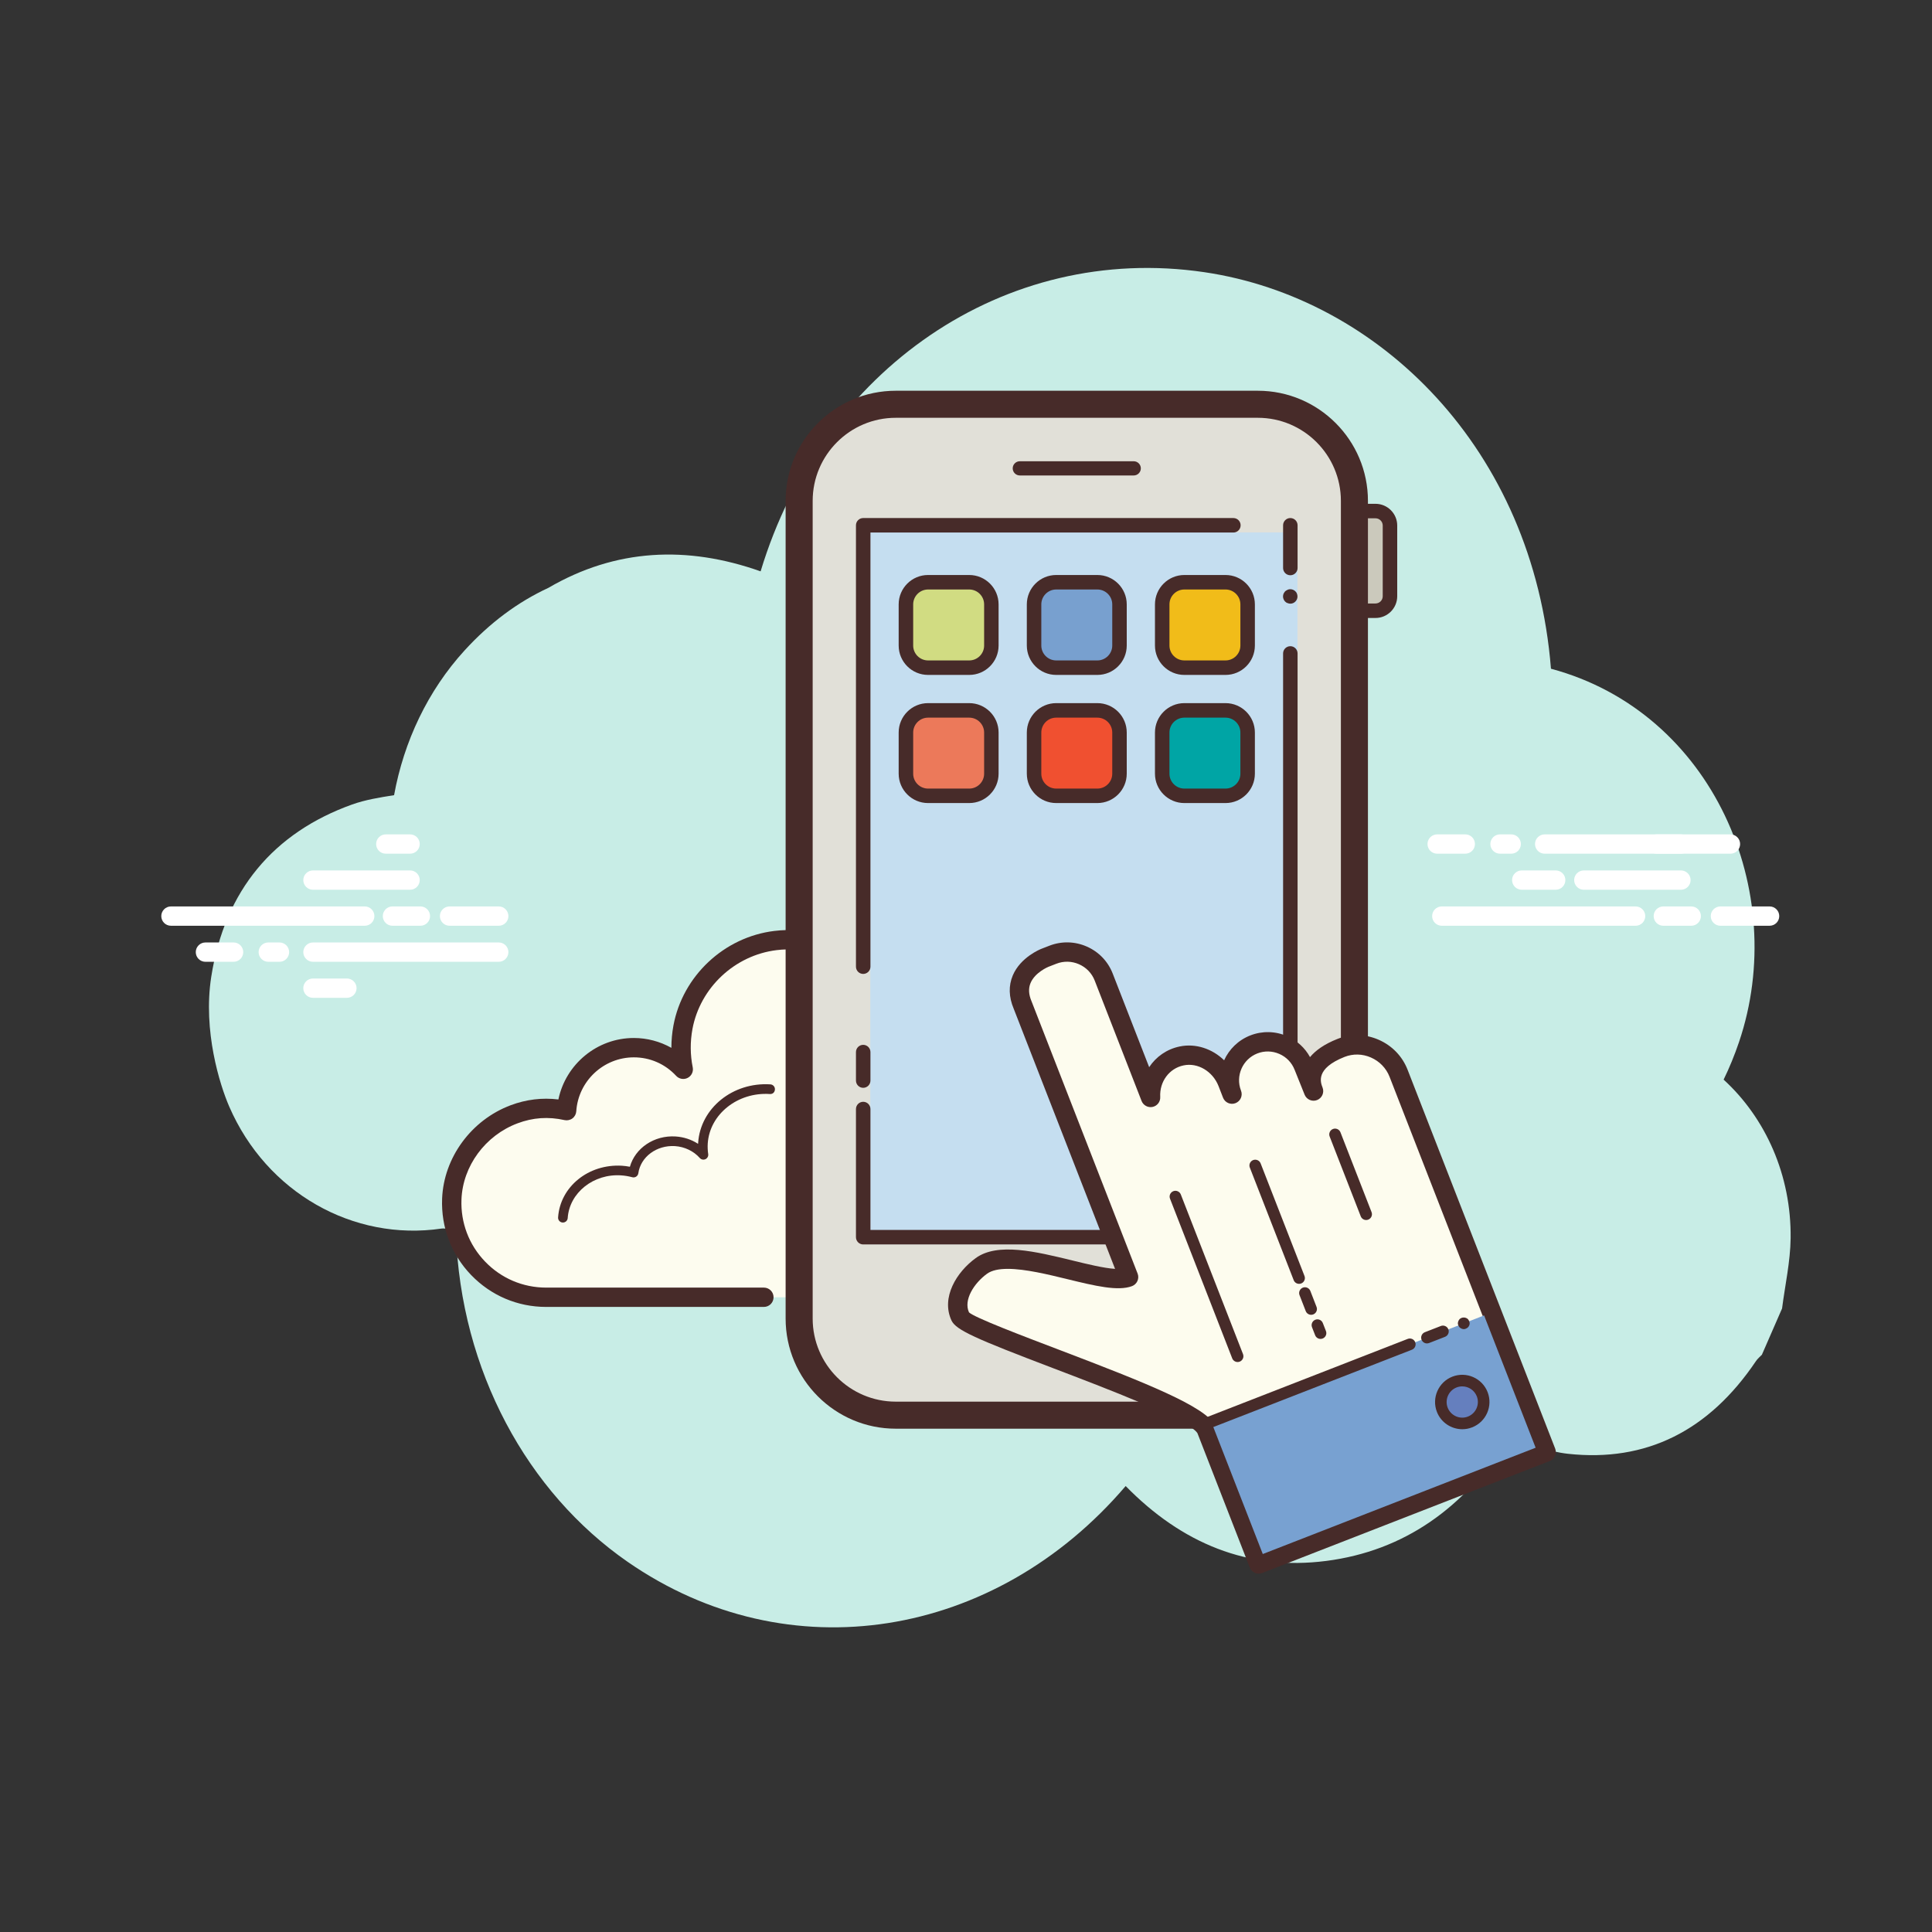
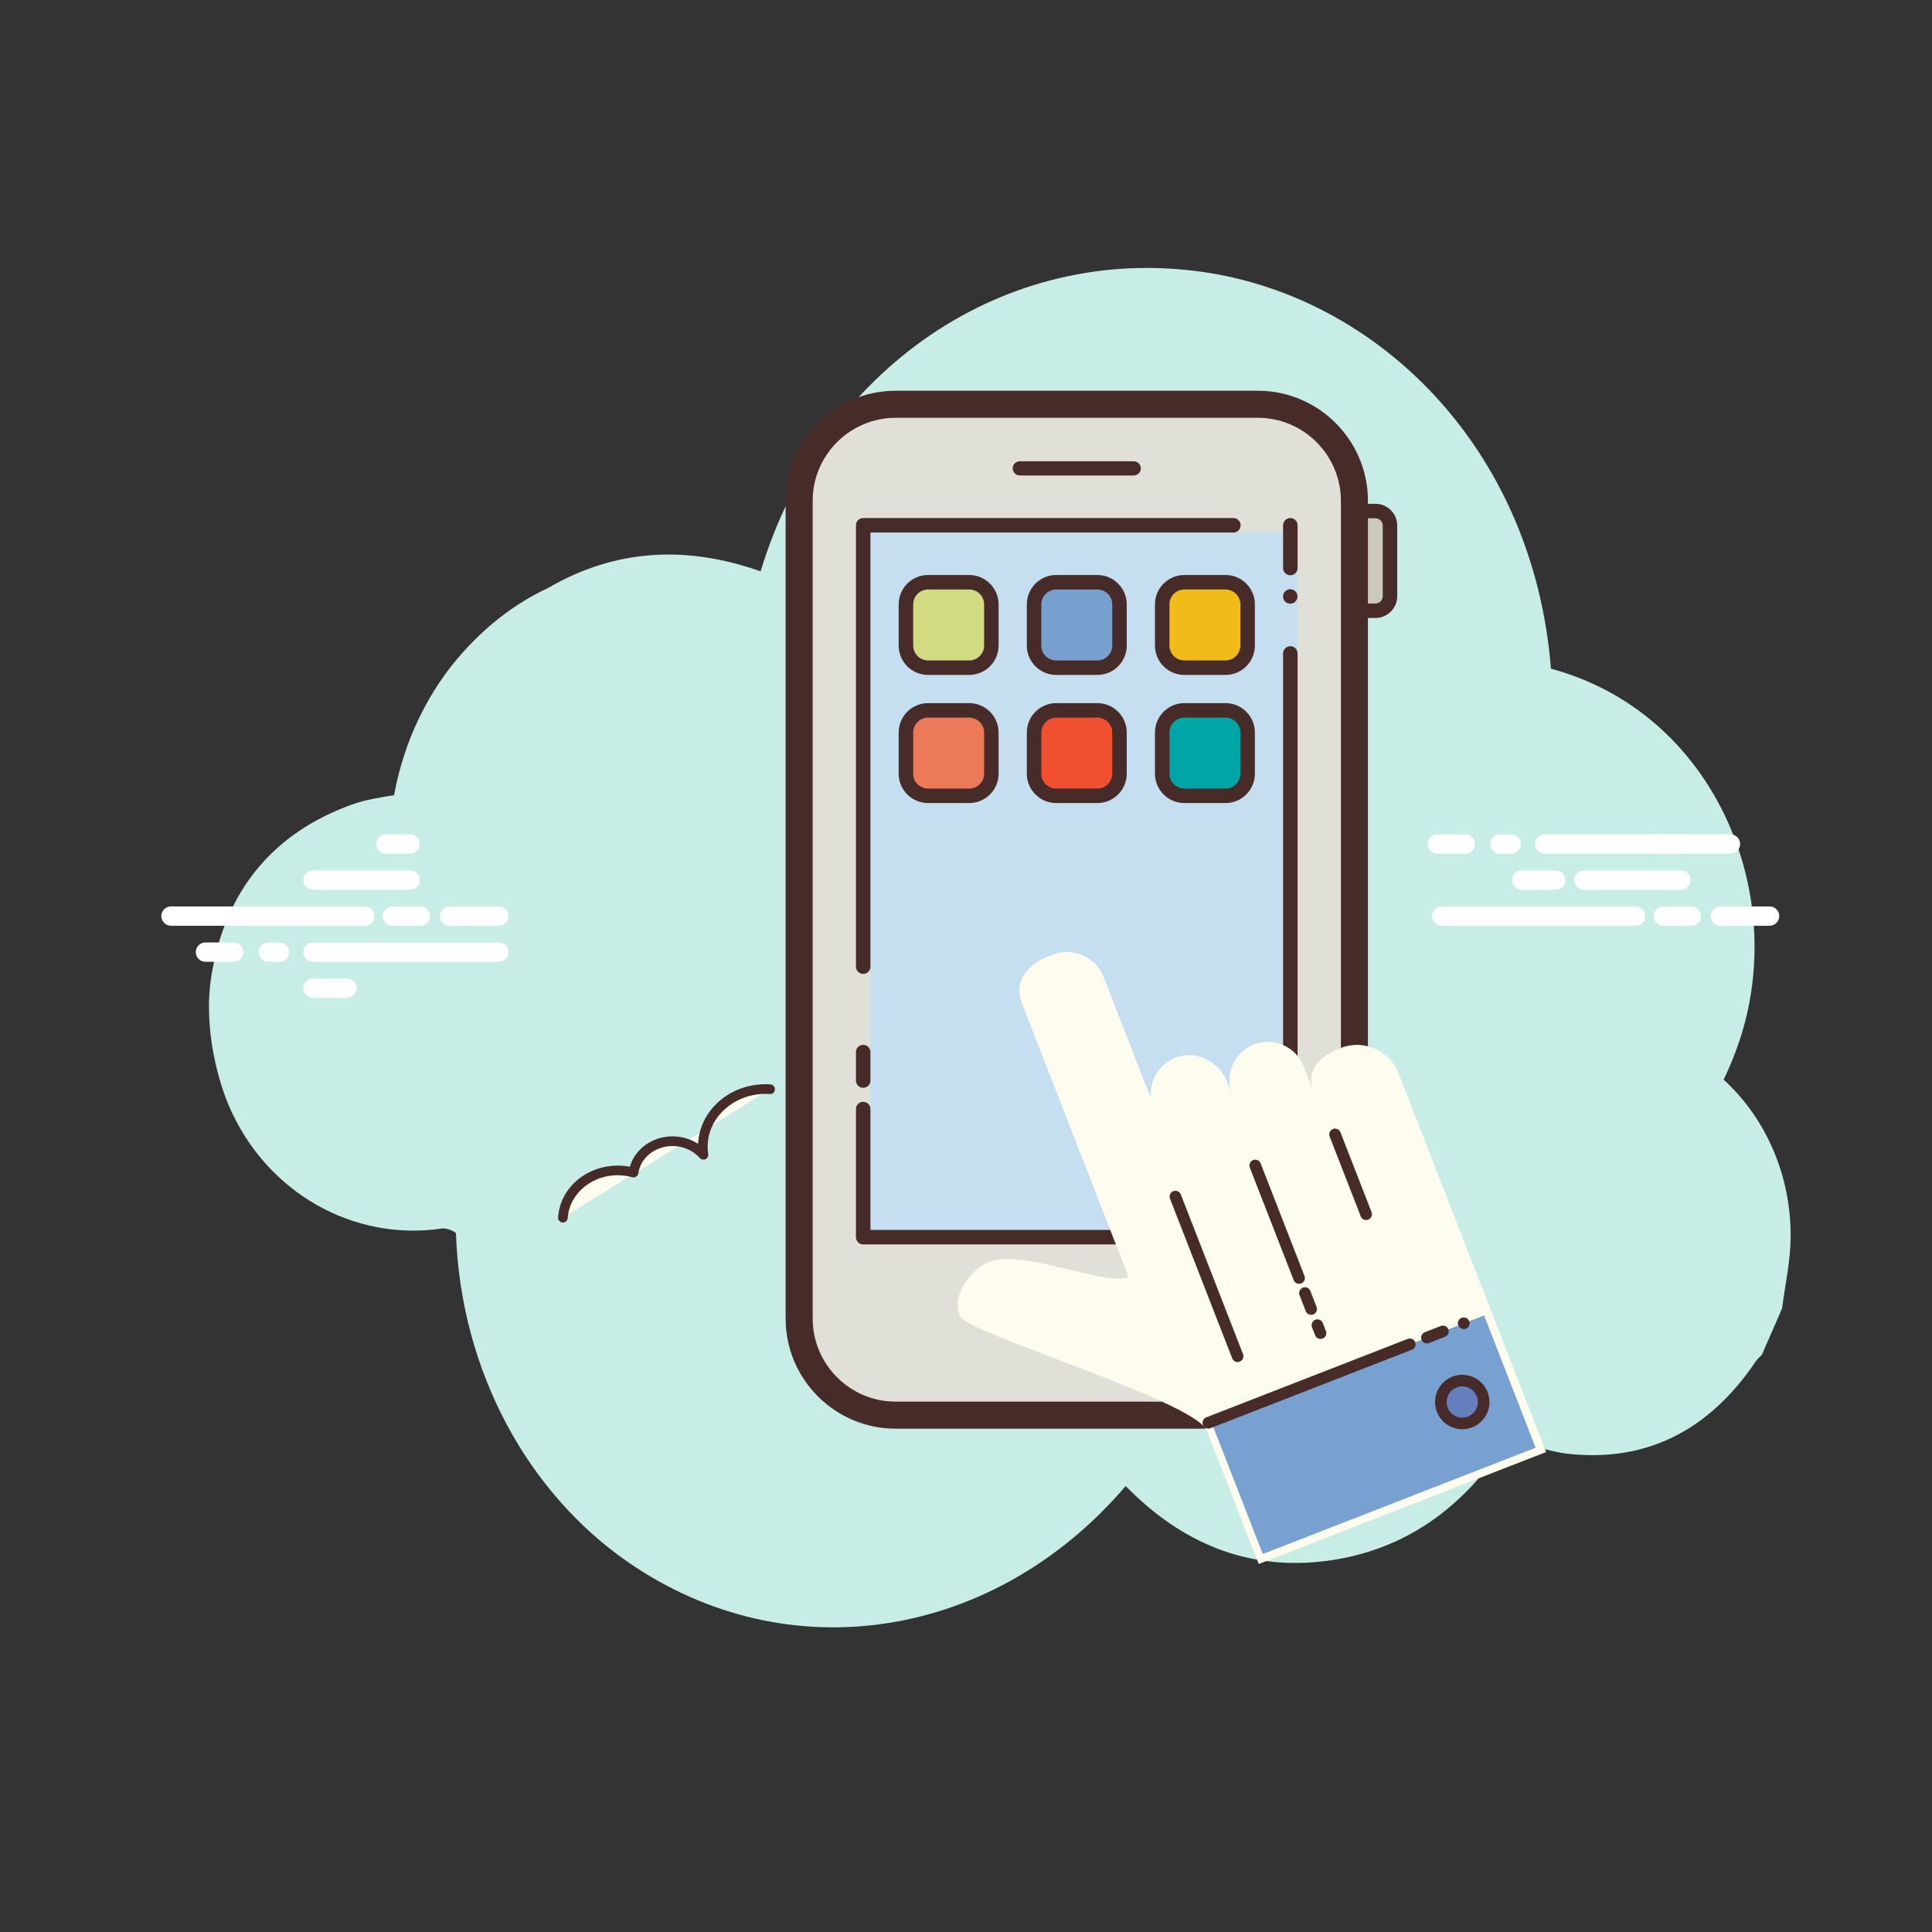
<svg xmlns="http://www.w3.org/2000/svg" width="160" height="160" viewBox="0 0 160 160" fill="none">
  <rect x="0" y="0" width="160" height="160" fill="#333333" stroke="none" />
  <path d="M142.743 89.41C143.223 88.424 143.649 87.387 144.017 86.301C148.229 73.869 141.858 58.976 128.444 55.381C126.993 37.168 114.193 24.674 99.737 22.541C83.191 20.101 68.034 30.611 62.991 47.317C56.913 45.163 50.989 45.426 45.407 48.688C42.874 49.859 40.557 51.587 38.479 53.861C35.428 57.199 33.444 61.411 32.636 65.853C31.439 66.042 30.263 66.231 29.154 66.627C22.69 68.946 18.612 73.717 17.493 80.904C16.797 85.379 18.202 89.843 18.986 91.647C22.082 98.775 29.261 102.814 36.556 101.746C36.919 101.693 37.447 101.856 37.759 102.118C38.145 113.51 43.676 123.586 51.973 129.341C65.287 138.576 82.417 135.731 93.223 123.067C97.853 127.803 103.364 130.104 109.837 129.269C116.274 128.438 121.273 124.886 124.919 119.11C126.604 119.563 128.201 120.216 129.852 120.397C136.319 121.104 141.527 118.502 145.423 112.717C145.556 112.518 145.748 112.366 145.913 112.192C146.469 110.915 147.026 109.638 147.583 108.362C147.831 106.424 148.269 104.485 148.292 102.55C148.356 97.343 146.225 92.594 142.743 89.41Z" fill="#C8EDE6" />
-   <path d="M68.311 107.434C68.311 107.434 87.016 107.434 87.13 107.434C91.45 107.434 94.951 103.931 94.951 99.611C94.951 95.843 92.285 92.698 88.737 91.957C88.778 91.627 88.805 91.293 88.805 90.952C88.805 86.478 85.178 82.851 80.704 82.851C78.063 82.851 75.724 84.122 74.245 86.078C73.868 81.098 69.418 77.256 64.213 77.893C60.407 78.358 57.26 81.301 56.559 85.07C56.335 86.28 56.357 87.453 56.581 88.554C55.56 87.454 54.108 86.763 52.49 86.763C49.53 86.763 47.112 89.069 46.922 91.981C45.578 91.683 44.116 91.702 42.575 92.282C39.631 93.387 37.535 96.158 37.412 99.301C37.237 103.763 40.804 107.437 45.228 107.437C45.564 107.437 46.745 107.437 47.017 107.437H63.258" fill="#FDFCEF" />
-   <path d="M87.129 108.234H68.309C67.868 108.234 67.51 107.875 67.51 107.434C67.51 106.992 67.868 106.634 68.309 106.634H87.13C91.002 106.634 94.153 103.483 94.153 99.611C94.153 96.304 91.805 93.414 88.573 92.739C88.165 92.654 87.89 92.269 87.943 91.854C87.98 91.558 88.007 91.258 88.007 90.952C88.007 86.926 84.732 83.651 80.706 83.651C78.406 83.651 76.282 84.712 74.884 86.56C74.684 86.824 74.337 86.938 74.022 86.845C73.701 86.75 73.474 86.47 73.449 86.139C73.282 83.936 72.204 81.866 70.489 80.461C68.756 79.04 66.566 78.414 64.313 78.686C60.849 79.11 57.985 81.795 57.346 85.216C57.15 86.283 57.157 87.354 57.369 88.395C57.439 88.747 57.27 89.102 56.95 89.266C56.636 89.43 56.242 89.363 55.998 89.099C55.079 88.109 53.833 87.565 52.493 87.565C49.985 87.565 47.889 89.528 47.724 92.034C47.708 92.267 47.593 92.482 47.406 92.621C47.218 92.76 46.975 92.81 46.754 92.762C45.404 92.461 44.132 92.55 42.86 93.029C40.191 94.03 38.324 96.563 38.217 99.33C38.142 101.261 38.836 103.09 40.172 104.478C41.508 105.869 43.306 106.634 45.233 106.634H63.263C63.705 106.634 64.063 106.992 64.063 107.434C64.063 107.875 63.705 108.234 63.263 108.234H45.23C42.863 108.234 40.657 107.294 39.015 105.589C37.373 103.883 36.521 101.638 36.614 99.267C36.748 95.866 39.031 92.755 42.295 91.53C43.577 91.05 44.9 90.888 46.244 91.053C46.849 88.136 49.441 85.962 52.492 85.962C53.588 85.962 54.658 86.248 55.602 86.778C55.601 86.162 55.657 85.542 55.772 84.923C56.535 80.824 59.965 77.605 64.116 77.098C66.812 76.766 69.428 77.523 71.5 79.222C73.106 80.539 74.247 82.344 74.761 84.331C76.382 82.866 78.471 82.051 80.703 82.051C85.61 82.051 89.604 86.045 89.604 90.952C89.604 91.085 89.601 91.219 89.593 91.35C93.199 92.427 95.749 95.794 95.749 99.613C95.751 104.365 91.884 108.234 87.129 108.234Z" fill="#472B29" />
  <path d="M63.778 90.203C60.886 90.013 58.394 92.011 58.217 94.666C58.194 94.995 58.209 95.32 58.257 95.635C57.698 95.005 56.873 94.578 55.924 94.515C54.188 94.402 52.689 95.547 52.471 97.107C52.156 97.021 51.826 96.963 51.486 96.941C48.954 96.774 46.775 98.523 46.618 100.846" fill="#FDFCEF" />
  <path d="M46.618 101.245C46.608 101.245 46.6 101.245 46.591 101.245C46.37 101.23 46.203 101.04 46.219 100.819C46.389 98.282 48.733 96.374 51.512 96.541C51.728 96.555 51.946 96.584 52.165 96.626C52.603 95.077 54.172 94.006 55.951 94.117C56.632 94.162 57.269 94.374 57.812 94.728C57.813 94.698 57.815 94.669 57.818 94.638C58.01 91.768 60.691 89.602 63.803 89.803C64.024 89.818 64.191 90.008 64.175 90.229C64.162 90.448 64.005 90.621 63.749 90.602C61.104 90.429 58.778 92.262 58.613 94.691C58.594 94.989 58.607 95.286 58.65 95.574C58.677 95.75 58.584 95.922 58.424 95.998C58.26 96.072 58.071 96.034 57.954 95.901C57.447 95.328 56.696 94.968 55.895 94.915C54.383 94.824 53.055 95.803 52.864 97.163C52.847 97.277 52.783 97.378 52.688 97.442C52.591 97.506 52.471 97.523 52.364 97.494C52.061 97.413 51.755 97.36 51.456 97.341C49.16 97.178 47.156 98.774 47.015 100.874C47.002 101.083 46.828 101.245 46.618 101.245Z" fill="#472B29" />
  <path d="M90.299 92.874C87.581 91.592 84.437 92.499 83.277 94.901C83.133 95.198 83.025 95.507 82.955 95.819" fill="#FDFCEF" />
  <path d="M82.952 96.218C82.923 96.218 82.894 96.214 82.864 96.208C82.648 96.16 82.512 95.946 82.561 95.73C82.64 95.384 82.758 95.045 82.915 94.726C84.166 92.134 87.552 91.139 90.467 92.514C90.667 92.608 90.753 92.846 90.659 93.046C90.563 93.248 90.321 93.33 90.126 93.238C87.605 92.051 84.697 92.877 83.635 95.077C83.505 95.342 83.406 95.621 83.342 95.909C83.301 96.091 83.134 96.218 82.952 96.218Z" fill="#472B29" />
  <path d="M30.206 76.667H14.157C13.715 76.667 13.357 76.309 13.357 75.867C13.357 75.426 13.715 75.067 14.157 75.067H30.206C30.648 75.067 31.006 75.426 31.006 75.867C31.006 76.309 30.649 76.667 30.206 76.667ZM34.816 76.667H32.502C32.061 76.667 31.702 76.309 31.702 75.867C31.702 75.426 32.061 75.067 32.502 75.067H34.816C35.257 75.067 35.616 75.426 35.616 75.867C35.616 76.309 35.259 76.667 34.816 76.667ZM41.304 76.667H37.23C36.789 76.667 36.43 76.309 36.43 75.867C36.43 75.426 36.789 75.067 37.23 75.067H41.304C41.745 75.067 42.104 75.426 42.104 75.867C42.104 76.309 41.745 76.667 41.304 76.667ZM41.304 79.651H25.918C25.477 79.651 25.118 79.293 25.118 78.851C25.118 78.41 25.477 78.051 25.918 78.051H41.304C41.745 78.051 42.104 78.41 42.104 78.851C42.104 79.293 41.745 79.651 41.304 79.651ZM23.145 79.651H22.217C21.776 79.651 21.417 79.293 21.417 78.851C21.417 78.41 21.776 78.051 22.217 78.051H23.145C23.587 78.051 23.945 78.41 23.945 78.851C23.945 79.293 23.589 79.651 23.145 79.651ZM19.344 79.651H17.013C16.571 79.651 16.213 79.293 16.213 78.851C16.213 78.41 16.571 78.051 17.013 78.051H19.344C19.785 78.051 20.144 78.41 20.144 78.851C20.144 79.293 19.787 79.651 19.344 79.651ZM33.961 73.685H25.918C25.477 73.685 25.118 73.326 25.118 72.885C25.118 72.443 25.477 72.085 25.918 72.085H33.961C34.403 72.085 34.761 72.443 34.761 72.885C34.761 73.326 34.403 73.685 33.961 73.685ZM33.961 70.699H31.949C31.507 70.699 31.149 70.341 31.149 69.899C31.149 69.458 31.507 69.099 31.949 69.099H33.961C34.403 69.099 34.761 69.458 34.761 69.899C34.761 70.341 34.403 70.699 33.961 70.699ZM28.729 82.635H25.917C25.475 82.635 25.117 82.277 25.117 81.835C25.117 81.394 25.475 81.035 25.917 81.035H28.729C29.171 81.035 29.529 81.394 29.529 81.835C29.529 82.277 29.173 82.635 28.729 82.635ZM135.454 76.667H119.403C118.961 76.667 118.603 76.309 118.603 75.867C118.603 75.426 118.961 75.067 119.403 75.067H135.453C135.894 75.067 136.253 75.426 136.253 75.867C136.253 76.309 135.896 76.667 135.454 76.667ZM140.062 76.667H137.749C137.307 76.667 136.949 76.309 136.949 75.867C136.949 75.426 137.307 75.067 137.749 75.067H140.062C140.504 75.067 140.862 75.426 140.862 75.867C140.862 76.309 140.505 76.667 140.062 76.667ZM146.55 76.667H142.477C142.035 76.667 141.677 76.309 141.677 75.867C141.677 75.426 142.035 75.067 142.477 75.067H146.55C146.992 75.067 147.35 75.426 147.35 75.867C147.35 76.309 146.992 76.667 146.55 76.667ZM143.309 70.699H127.923C127.481 70.699 127.123 70.341 127.123 69.899C127.123 69.458 127.481 69.099 127.923 69.099H143.309C143.75 69.099 144.109 69.458 144.109 69.899C144.109 70.341 143.75 70.699 143.309 70.699ZM125.152 70.699H124.224C123.782 70.699 123.424 70.341 123.424 69.899C123.424 69.458 123.782 69.099 124.224 69.099H125.152C125.593 69.099 125.952 69.458 125.952 69.899C125.952 70.341 125.593 70.699 125.152 70.699ZM121.349 70.699H119.019C118.577 70.699 118.219 70.341 118.219 69.899C118.219 69.458 118.577 69.099 119.019 69.099H121.349C121.79 69.099 122.149 69.458 122.149 69.899C122.149 70.341 121.792 70.699 121.349 70.699ZM139.208 73.685H131.165C130.723 73.685 130.365 73.326 130.365 72.885C130.365 72.443 130.723 72.085 131.165 72.085H139.208C139.649 72.085 140.008 72.443 140.008 72.885C140.008 73.326 139.651 73.685 139.208 73.685Z" fill="white" />
  <path d="M139.21 70.699H137.197C136.755 70.699 136.397 70.341 136.397 69.899C136.397 69.458 136.755 69.099 137.197 69.099H139.21C139.651 69.099 140.01 69.458 140.01 69.899C140.01 70.341 139.653 70.699 139.21 70.699ZM128.837 73.685H126.024C125.583 73.685 125.224 73.326 125.224 72.885C125.224 72.443 125.583 72.085 126.024 72.085H128.837C129.279 72.085 129.637 72.443 129.637 72.885C129.637 73.326 129.279 73.685 128.837 73.685Z" fill="white" />
  <path d="M111.575 49.378V43.523C111.575 42.864 112.116 42.323 112.775 42.323H113.913C114.572 42.323 115.113 42.862 115.113 43.523V49.378C115.113 50.038 114.572 50.578 113.913 50.578H112.775C112.116 50.578 111.575 50.037 111.575 49.378Z" fill="#CBC9BC" />
  <path d="M113.912 51.178H112.776C111.784 51.178 110.976 50.37 110.976 49.378V43.523C110.976 42.531 111.784 41.723 112.776 41.723H113.912C114.904 41.723 115.712 42.531 115.712 43.523V49.378C115.712 50.37 114.904 51.178 113.912 51.178ZM112.776 42.923C112.445 42.923 112.176 43.192 112.176 43.523V49.378C112.176 49.709 112.445 49.978 112.776 49.978H113.912C114.243 49.978 114.512 49.709 114.512 49.378V43.523C114.512 43.192 114.243 42.923 113.912 42.923H112.776Z" fill="#472B29" />
  <path d="M104.167 117.198H74.181C69.781 117.198 66.181 113.598 66.181 109.198V41.48C66.181 37.08 69.781 33.48 74.181 33.48H104.167C108.567 33.48 112.167 37.08 112.167 41.48V109.198C112.167 113.598 108.567 117.198 104.167 117.198Z" fill="#E1E0D8" />
  <path d="M104.167 118.318H74.182C69.153 118.318 65.062 114.227 65.062 109.198V41.48C65.062 36.451 69.154 32.36 74.182 32.36H104.167C109.196 32.36 113.287 36.451 113.287 41.48V109.198C113.287 114.227 109.194 118.318 104.167 118.318ZM74.182 34.6C70.388 34.6 67.302 37.686 67.302 41.48V109.198C67.302 112.992 70.388 116.078 74.182 116.078H104.167C107.961 116.078 111.047 112.992 111.047 109.198V41.48C111.047 37.686 107.961 34.6 104.167 34.6H74.182Z" fill="#472B29" />
  <path d="M107.449 54.704V103.048H72.075V92.437V80.645V44.093H102.733H107.449V54.704Z" fill="#C5DEF0" />
  <path d="M71.487 80.656C71.156 80.656 70.887 80.387 70.887 80.056V43.502C70.887 43.171 71.156 42.902 71.487 42.902H102.143C102.474 42.902 102.743 43.171 102.743 43.502C102.743 43.834 102.474 44.102 102.143 44.102H72.087V80.056C72.087 80.387 71.818 80.656 71.487 80.656ZM106.86 103.059H71.487C71.156 103.059 70.887 102.79 70.887 102.459V91.846C70.887 91.515 71.156 91.246 71.487 91.246C71.818 91.246 72.087 91.515 72.087 91.846V101.859H106.26V54.115C106.26 53.784 106.529 53.515 106.86 53.515C107.191 53.515 107.46 53.784 107.46 54.115V102.459C107.46 102.79 107.193 103.059 106.86 103.059Z" fill="#472B29" />
  <path d="M88.584 105.997C88.197 105.997 87.814 106.073 87.457 106.221C87.099 106.369 86.774 106.586 86.5 106.86C86.227 107.134 86.01 107.459 85.862 107.816C85.713 108.174 85.637 108.557 85.637 108.944C85.637 109.331 85.713 109.714 85.862 110.072C86.01 110.429 86.227 110.754 86.5 111.028C86.774 111.302 87.099 111.519 87.457 111.667C87.814 111.815 88.197 111.891 88.584 111.891C88.971 111.891 89.355 111.815 89.712 111.667C90.07 111.519 90.395 111.302 90.668 111.028C90.942 110.754 91.159 110.429 91.307 110.072C91.455 109.714 91.532 109.331 91.532 108.944C91.532 108.557 91.455 108.174 91.307 107.816C91.159 107.459 90.942 107.134 90.668 106.86C90.395 106.586 90.07 106.369 89.712 106.221C89.355 106.073 88.971 105.997 88.584 105.997Z" fill="#CBC9BC" />
  <path d="M88.585 112.491C86.628 112.491 85.036 110.899 85.036 108.944C85.036 106.989 86.628 105.397 88.585 105.397C90.542 105.397 92.134 106.989 92.134 108.944C92.134 110.899 90.54 112.491 88.585 112.491ZM88.585 106.597C87.289 106.597 86.236 107.65 86.236 108.944C86.236 110.238 87.289 111.291 88.585 111.291C89.881 111.291 90.934 110.238 90.934 108.944C90.934 107.65 89.879 106.597 88.585 106.597ZM93.89 39.376H84.457C84.132 39.376 83.868 39.111 83.868 38.787C83.868 38.462 84.134 38.199 84.457 38.199H93.89C94.215 38.199 94.479 38.464 94.479 38.787C94.479 39.111 94.215 39.376 93.89 39.376Z" fill="#472B29" />
  <path d="M80.266 55.294H76.858C75.85 55.294 75.025 54.469 75.025 53.461V50.053C75.025 49.045 75.85 48.219 76.858 48.219H80.266C81.274 48.219 82.1 49.045 82.1 50.053V53.461C82.098 54.469 81.274 55.294 80.266 55.294Z" fill="#D1DC82" />
  <path d="M80.266 55.894H76.858C75.515 55.894 74.424 54.803 74.424 53.461V50.053C74.424 48.71 75.515 47.619 76.858 47.619H80.266C81.608 47.619 82.699 48.71 82.699 50.053V53.461C82.699 54.803 81.608 55.894 80.266 55.894ZM76.859 48.819C76.179 48.819 75.626 49.373 75.626 50.053V53.461C75.626 54.141 76.179 54.694 76.859 54.694H80.267C80.947 54.694 81.501 54.141 81.501 53.461V50.053C81.501 49.373 80.947 48.819 80.267 48.819H76.859Z" fill="#472B29" />
  <path d="M90.878 55.294H87.47C86.462 55.294 85.637 54.469 85.637 53.461V50.053C85.637 49.045 86.462 48.219 87.47 48.219H90.878C91.886 48.219 92.712 49.045 92.712 50.053V53.461C92.712 54.469 91.886 55.294 90.878 55.294Z" fill="#78A0CF" />
  <path d="M90.878 55.894H87.47C86.128 55.894 85.037 54.803 85.037 53.461V50.053C85.037 48.71 86.129 47.619 87.47 47.619H90.878C92.221 47.619 93.312 48.71 93.312 50.053V53.461C93.312 54.803 92.221 55.894 90.878 55.894ZM87.47 48.819C86.789 48.819 86.237 49.373 86.237 50.053V53.461C86.237 54.141 86.79 54.694 87.47 54.694H90.878C91.558 54.694 92.112 54.141 92.112 53.461V50.053C92.112 49.373 91.558 48.819 90.878 48.819H87.47Z" fill="#472B29" />
  <path d="M101.491 55.294H98.083C97.075 55.294 96.249 54.469 96.249 53.461V50.053C96.249 49.045 97.075 48.219 98.083 48.219H101.491C102.499 48.219 103.325 49.045 103.325 50.053V53.461C103.325 54.469 102.499 55.294 101.491 55.294Z" fill="#F1BC19" />
  <path d="M101.491 55.894H98.083C96.74 55.894 95.649 54.803 95.649 53.461V50.053C95.649 48.71 96.742 47.619 98.083 47.619H101.491C102.833 47.619 103.924 48.71 103.924 50.053V53.461C103.924 54.803 102.833 55.894 101.491 55.894ZM98.083 48.819C97.401 48.819 96.849 49.373 96.849 50.053V53.461C96.849 54.141 97.403 54.694 98.083 54.694H101.491C102.171 54.694 102.724 54.141 102.724 53.461V50.053C102.724 49.373 102.171 48.819 101.491 48.819H98.083Z" fill="#472B29" />
  <path d="M80.266 65.906H76.858C75.85 65.906 75.025 65.08 75.025 64.072V60.664C75.025 59.656 75.85 58.831 76.858 58.831H80.266C81.274 58.831 82.1 59.656 82.1 60.664V64.072C82.098 65.082 81.274 65.906 80.266 65.906Z" fill="#EC795A" />
  <path d="M80.266 66.506H76.858C75.515 66.506 74.424 65.415 74.424 64.072V60.664C74.424 59.323 75.515 58.23 76.858 58.23H80.266C81.608 58.23 82.699 59.322 82.699 60.664V64.072C82.699 65.415 81.608 66.506 80.266 66.506ZM76.859 59.432C76.179 59.432 75.626 59.986 75.626 60.666V64.074C75.626 64.754 76.179 65.307 76.859 65.307H80.267C80.947 65.307 81.501 64.754 81.501 64.074V60.666C81.501 59.986 80.947 59.432 80.267 59.432H76.859Z" fill="#472B29" />
  <path d="M90.878 65.906H87.47C86.462 65.906 85.637 65.08 85.637 64.072V60.664C85.637 59.656 86.462 58.831 87.47 58.831H90.878C91.886 58.831 92.712 59.656 92.712 60.664V64.072C92.712 65.082 91.886 65.906 90.878 65.906Z" fill="#F05030" />
  <path d="M90.878 66.506H87.47C86.128 66.506 85.037 65.415 85.037 64.072V60.664C85.037 59.323 86.129 58.23 87.47 58.23H90.878C92.221 58.23 93.312 59.322 93.312 60.664V64.072C93.312 65.415 92.221 66.506 90.878 66.506ZM87.47 59.432C86.789 59.432 86.237 59.986 86.237 60.666V64.074C86.237 64.754 86.79 65.307 87.47 65.307H90.878C91.558 65.307 92.112 64.754 92.112 64.074V60.666C92.112 59.986 91.558 59.432 90.878 59.432H87.47Z" fill="#472B29" />
  <path d="M101.491 65.906H98.083C97.075 65.906 96.249 65.08 96.249 64.072V60.664C96.249 59.656 97.075 58.831 98.083 58.831H101.491C102.499 58.831 103.325 59.656 103.325 60.664V64.072C103.325 65.082 102.499 65.906 101.491 65.906Z" fill="#00A5A5" />
  <path d="M101.491 66.506H98.083C96.74 66.506 95.649 65.415 95.649 64.072V60.664C95.649 59.323 96.742 58.23 98.083 58.23H101.491C102.833 58.23 103.924 59.322 103.924 60.664V64.072C103.924 65.415 102.833 66.506 101.491 66.506ZM98.083 59.432C97.401 59.432 96.849 59.986 96.849 60.666V64.074C96.849 64.754 97.403 65.307 98.083 65.307H101.491C102.171 65.307 102.724 64.754 102.724 64.074V60.666C102.724 59.986 102.171 59.432 101.491 59.432H98.083Z" fill="#472B29" />
  <path d="M106.86 47.64C106.529 47.64 106.26 47.371 106.26 47.04V43.502C106.26 43.171 106.529 42.902 106.86 42.902C107.191 42.902 107.46 43.171 107.46 43.502V47.04C107.46 47.371 107.193 47.64 106.86 47.64ZM106.861 49.993C106.781 49.993 106.701 49.977 106.637 49.946C106.557 49.929 106.493 49.882 106.429 49.818C106.381 49.77 106.333 49.706 106.301 49.626C106.269 49.545 106.253 49.465 106.253 49.401C106.253 49.322 106.271 49.242 106.301 49.161C106.335 49.097 106.381 49.033 106.429 48.969C106.493 48.922 106.557 48.873 106.637 48.842C106.845 48.745 107.117 48.809 107.277 48.969C107.341 49.033 107.388 49.097 107.405 49.161C107.437 49.242 107.452 49.322 107.452 49.401C107.452 49.562 107.388 49.706 107.277 49.818C107.167 49.929 107.023 49.993 106.861 49.993ZM71.487 90.088C71.156 90.088 70.887 89.819 70.887 89.488V87.129C70.887 86.798 71.156 86.529 71.487 86.529C71.818 86.529 72.087 86.798 72.087 87.129V89.488C72.087 89.819 71.818 90.088 71.487 90.088Z" fill="#472B29" />
  <path d="M84.691 83.237L89.574 95.771L89.819 96.402L93.466 105.762C91.248 106.602 83.896 102.928 81.27 104.838C79.931 105.813 78.843 107.55 79.522 109.018C80.171 110.424 98.526 115.899 99.913 118.405L104.245 129.523L128.041 120.253L123.849 109.49L123.678 109.051L123.374 108.272L115.824 88.888C115.091 87.006 112.939 86.042 111.061 86.782C109.259 87.494 108.11 88.629 108.782 90.357L107.958 88.302C107.323 86.672 105.47 85.858 103.84 86.493C102.209 87.128 101.395 88.981 102.03 90.611L101.659 89.659C101.061 88.125 99.464 87.112 97.853 87.448C96.195 87.794 95.2 89.306 95.286 90.888L91.4 80.912C90.752 79.248 88.859 78.416 87.194 79.064L86.528 79.323C86.528 79.325 83.528 80.494 84.691 83.237Z" fill="#FDFCEE" />
-   <path d="M104.245 130.325C104.137 130.325 104.026 130.302 103.924 130.258C103.73 130.173 103.577 130.014 103.5 129.816L99.17 118.698C98.572 117.63 91.479 114.931 87.242 113.317C80.829 110.875 79.167 110.154 78.797 109.355C77.917 107.45 79.22 105.344 80.802 104.192C82.612 102.874 85.769 103.645 88.823 104.39C90.061 104.693 91.42 105.024 92.345 105.083L83.951 83.538C83.54 82.563 83.514 81.635 83.874 80.782C84.513 79.266 86.169 78.606 86.239 78.579L86.905 78.32C87.911 77.93 89.01 77.954 90.002 78.389C90.994 78.824 91.757 79.618 92.148 80.622L95.169 88.379C95.737 87.518 96.623 86.888 97.692 86.666C99.023 86.386 100.401 86.856 101.377 87.808C101.791 86.896 102.546 86.139 103.551 85.747C104.54 85.363 105.623 85.387 106.596 85.814C107.413 86.173 108.071 86.779 108.49 87.546C108.94 87.002 109.658 86.475 110.77 86.037C111.871 85.603 113.079 85.627 114.173 86.107C115.284 86.592 116.137 87.475 116.572 88.595L128.791 119.962C128.868 120.16 128.863 120.379 128.778 120.574C128.692 120.77 128.533 120.922 128.337 120.998L104.538 130.267C104.442 130.307 104.343 130.325 104.245 130.325ZM83.46 105.082C82.746 105.082 82.143 105.195 81.741 105.486C80.665 106.27 79.775 107.658 80.249 108.685C80.693 109.112 84.639 110.616 87.812 111.822C94.985 114.554 99.753 116.461 100.615 118.021L104.7 128.49L127.007 119.802L115.079 89.179C114.797 88.458 114.249 87.89 113.53 87.576C112.829 87.269 112.057 87.253 111.356 87.526C108.916 88.491 109.361 89.635 109.529 90.067C109.689 90.477 109.487 90.939 109.077 91.101C108.673 91.262 108.205 91.064 108.042 90.656L107.217 88.602C106.983 88.003 106.535 87.538 105.951 87.282C105.367 87.026 104.717 87.011 104.13 87.24C102.909 87.715 102.301 89.096 102.773 90.317L102.775 90.323C102.937 90.734 102.732 91.198 102.321 91.358C101.909 91.52 101.445 91.315 101.285 90.902L100.916 89.95C100.437 88.726 99.197 87.981 98.017 88.232C96.829 88.478 96.017 89.578 96.085 90.845C96.108 91.238 95.841 91.587 95.455 91.67C95.074 91.752 94.684 91.544 94.541 91.179L90.657 81.203C90.421 80.597 89.959 80.118 89.357 79.854C88.756 79.59 88.09 79.576 87.485 79.811L86.82 80.07C86.812 80.074 85.717 80.522 85.345 81.411C85.159 81.859 85.186 82.354 85.428 82.925C85.431 82.931 85.434 82.939 85.437 82.946L94.212 105.472C94.29 105.672 94.284 105.893 94.197 106.088C94.109 106.283 93.949 106.435 93.749 106.512C92.58 106.952 90.663 106.486 88.442 105.946C86.807 105.546 84.905 105.082 83.46 105.082Z" fill="#472B29" />
  <path d="M122.906 108.937L127.175 119.894L104.578 128.698L100.309 117.74L122.906 108.937Z" fill="#78A1D1" />
  <path d="M100.07 118.309C99.879 118.309 99.698 118.192 99.624 118.003C99.526 117.757 99.65 117.478 99.896 117.381L116.579 110.883C116.829 110.784 117.106 110.909 117.202 111.155C117.299 111.402 117.176 111.68 116.93 111.778L100.246 118.275C100.189 118.298 100.128 118.309 100.07 118.309ZM102.493 112.797C102.301 112.797 102.12 112.68 102.046 112.491L96.896 99.27C96.799 99.024 96.922 98.746 97.17 98.648C97.413 98.554 97.695 98.675 97.79 98.922L102.941 112.142C103.038 112.389 102.915 112.667 102.667 112.765C102.61 112.786 102.55 112.797 102.493 112.797ZM107.584 106.323C107.392 106.323 107.211 106.206 107.138 106.018L103.506 96.696C103.408 96.45 103.531 96.171 103.778 96.074C104.027 95.979 104.304 96.099 104.4 96.347L108.032 105.669C108.13 105.915 108.006 106.194 107.76 106.291C107.701 106.312 107.642 106.323 107.584 106.323ZM113.138 101.037C112.946 101.037 112.765 100.92 112.691 100.731L110.117 94.122C110.019 93.875 110.142 93.597 110.389 93.499C110.635 93.402 110.915 93.526 111.011 93.773L113.586 100.382C113.683 100.629 113.56 100.907 113.314 101.003C113.256 101.026 113.195 101.037 113.138 101.037ZM118.174 111.256C117.982 111.256 117.802 111.139 117.728 110.95C117.63 110.704 117.755 110.424 118.002 110.328L119.325 109.813C119.565 109.718 119.85 109.838 119.946 110.086C120.043 110.333 119.918 110.613 119.672 110.709L118.349 111.224C118.291 111.245 118.232 111.256 118.174 111.256ZM121.23 110.074C121.102 110.074 120.974 110.01 120.878 109.93C120.797 109.834 120.734 109.706 120.734 109.594C120.734 109.466 120.797 109.338 120.878 109.242C121.07 109.066 121.374 109.066 121.566 109.242C121.646 109.338 121.71 109.466 121.71 109.594C121.71 109.706 121.662 109.834 121.566 109.93C121.47 110.01 121.342 110.074 121.23 110.074ZM108.582 108.886C108.39 108.886 108.21 108.77 108.136 108.581L107.622 107.259C107.525 107.011 107.65 106.733 107.896 106.637C108.136 106.542 108.421 106.662 108.517 106.91L109.03 108.232C109.128 108.48 109.003 108.758 108.757 108.854C108.699 108.877 108.64 108.886 108.582 108.886ZM109.36 110.883C109.168 110.883 108.987 110.766 108.914 110.578L108.656 109.917C108.558 109.67 108.682 109.392 108.928 109.296C109.176 109.197 109.454 109.322 109.55 109.568L109.808 110.229C109.906 110.475 109.782 110.754 109.536 110.85C109.477 110.872 109.418 110.883 109.36 110.883Z" fill="#472B29" />
  <path d="M120.459 114.452C120.02 114.623 119.668 114.96 119.479 115.391C119.29 115.821 119.28 116.309 119.45 116.747C119.621 117.185 119.959 117.538 120.389 117.727C120.819 117.916 121.307 117.926 121.746 117.756C122.184 117.585 122.536 117.247 122.725 116.817C122.914 116.386 122.925 115.898 122.754 115.46C122.583 115.022 122.246 114.67 121.815 114.481C121.385 114.292 120.897 114.281 120.459 114.452Z" fill="#657FBE" />
  <path d="M121.101 118.362C120.2 118.362 119.344 117.816 118.998 116.926C118.549 115.768 119.123 114.459 120.28 114.008C121.44 113.557 122.747 114.131 123.198 115.29C123.648 116.448 123.073 117.757 121.917 118.206C121.648 118.312 121.373 118.362 121.101 118.362ZM121.096 114.814C120.939 114.814 120.782 114.843 120.629 114.902C119.963 115.162 119.633 115.914 119.891 116.579C120.152 117.245 120.909 117.576 121.566 117.314C122.232 117.054 122.561 116.304 122.304 115.64C122.104 115.128 121.613 114.814 121.096 114.814Z" fill="#472B29" />
</svg>